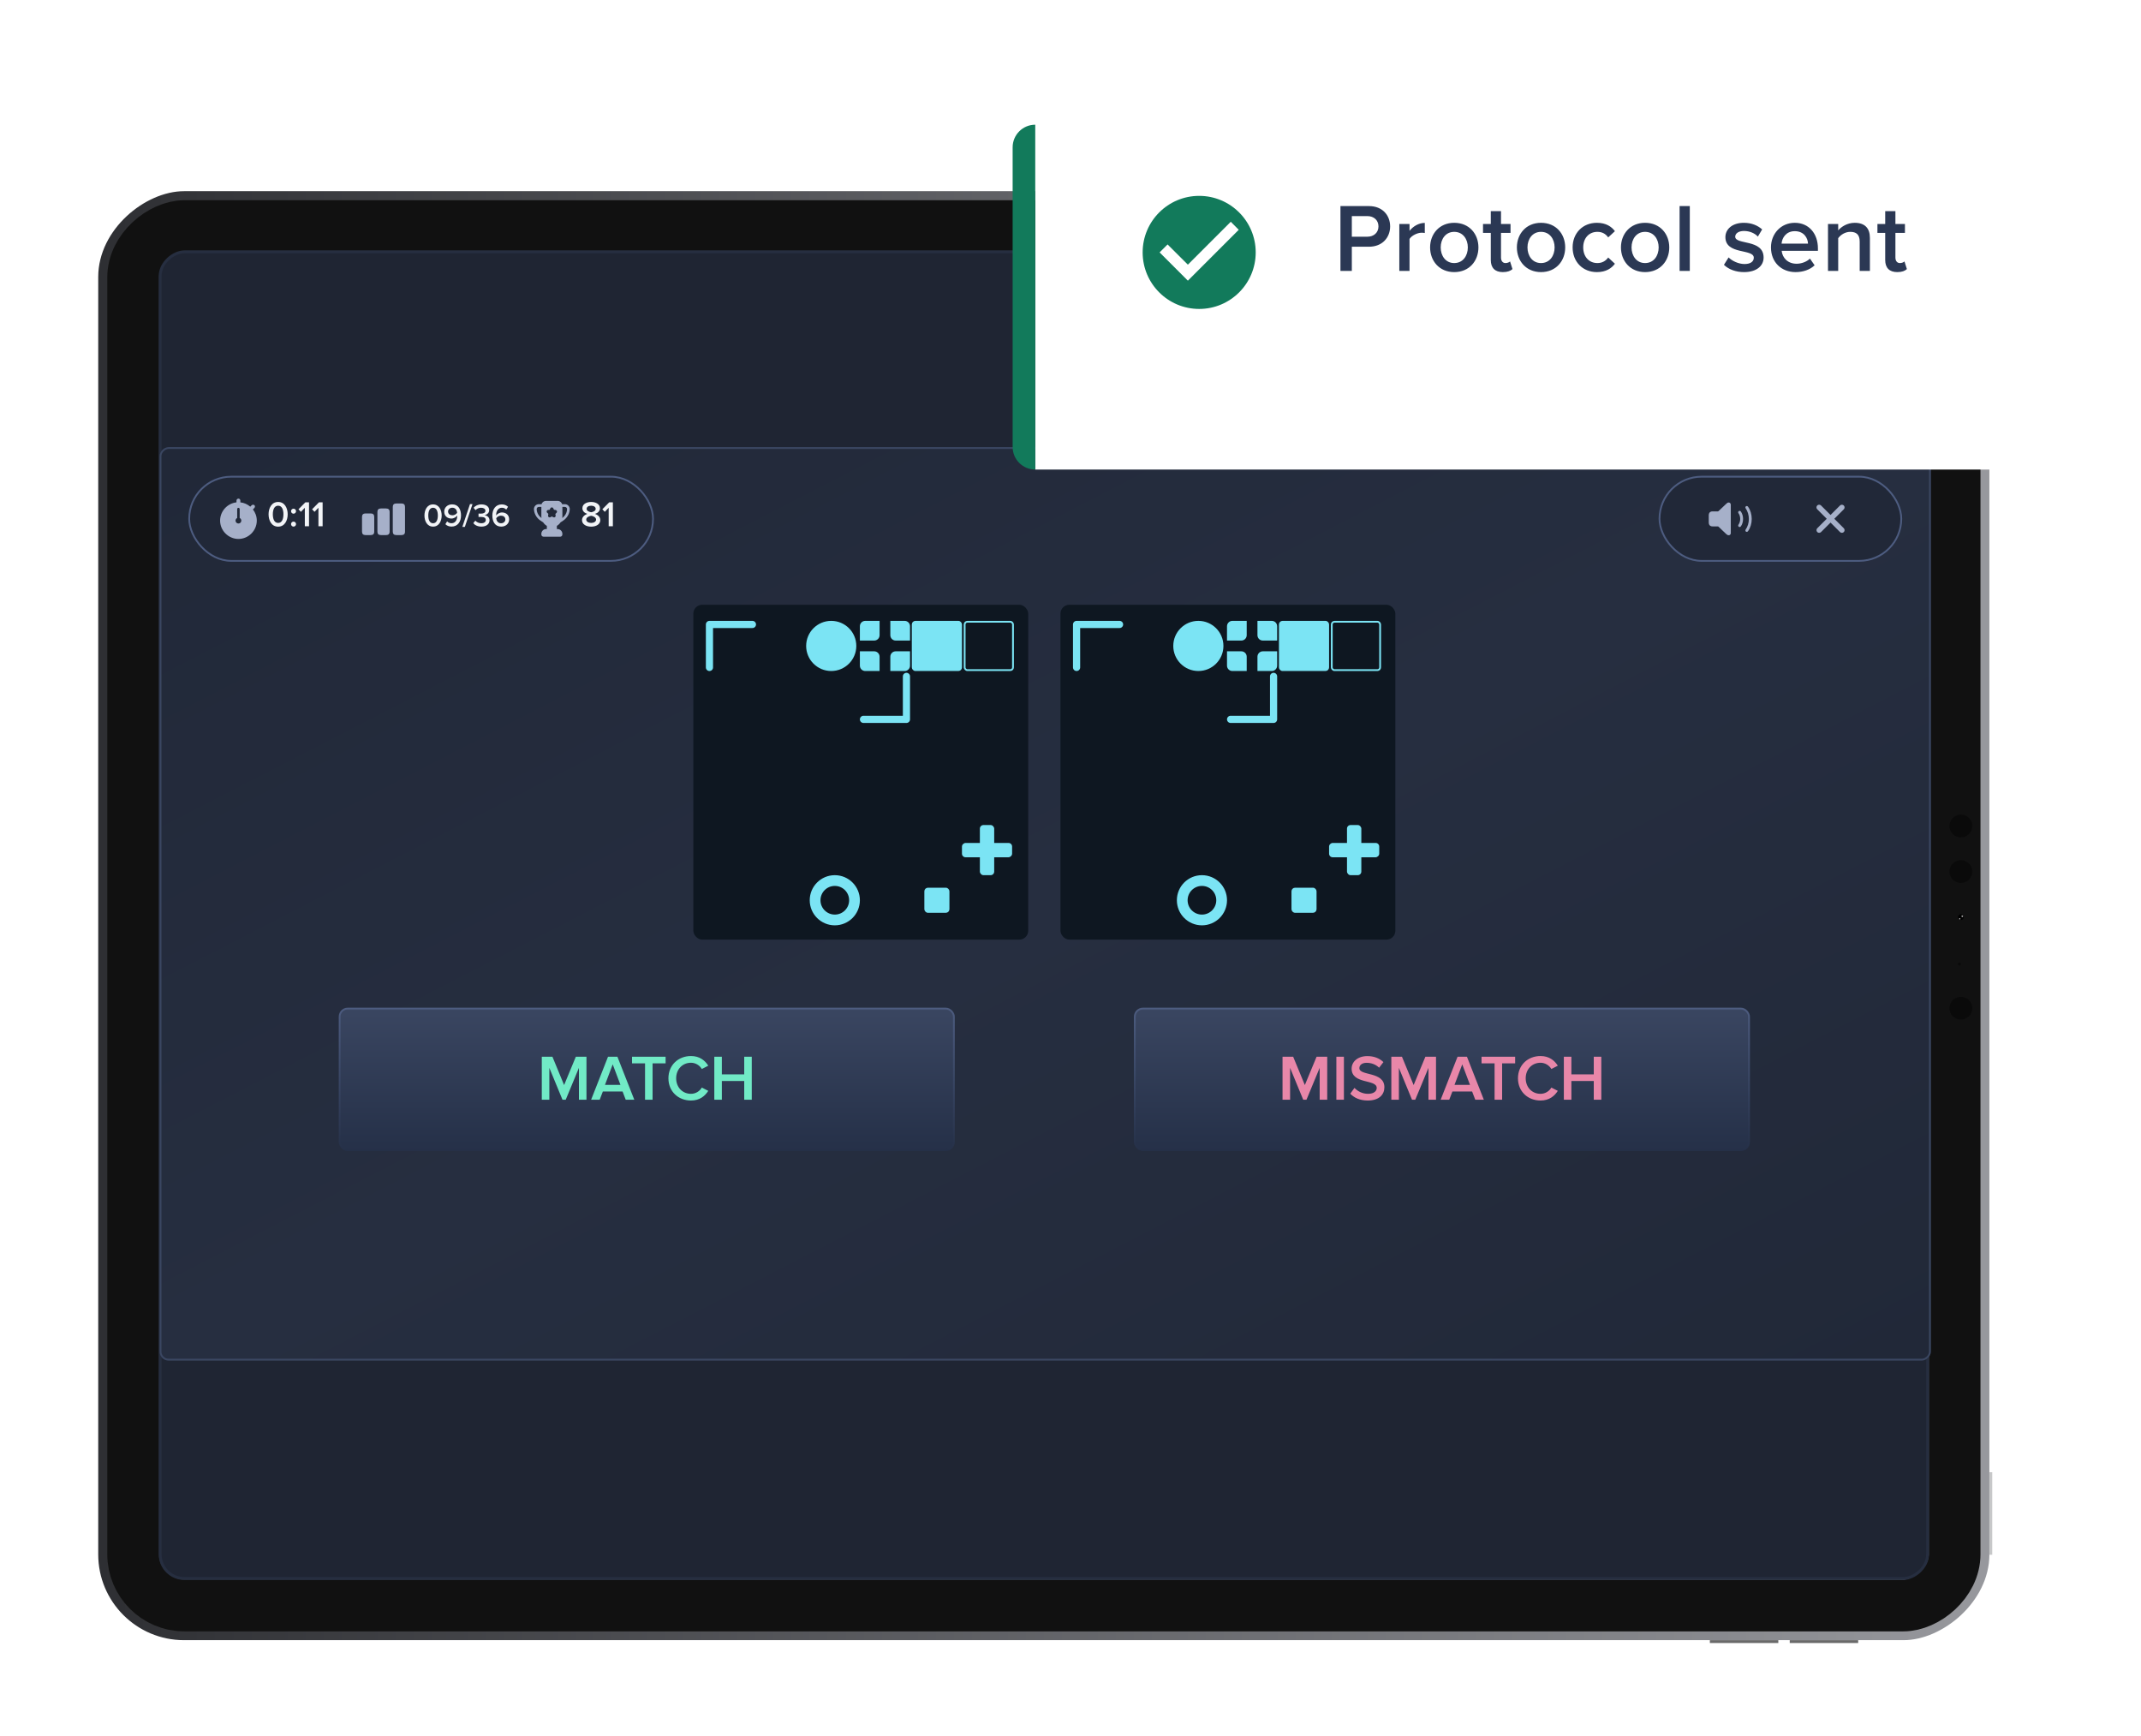
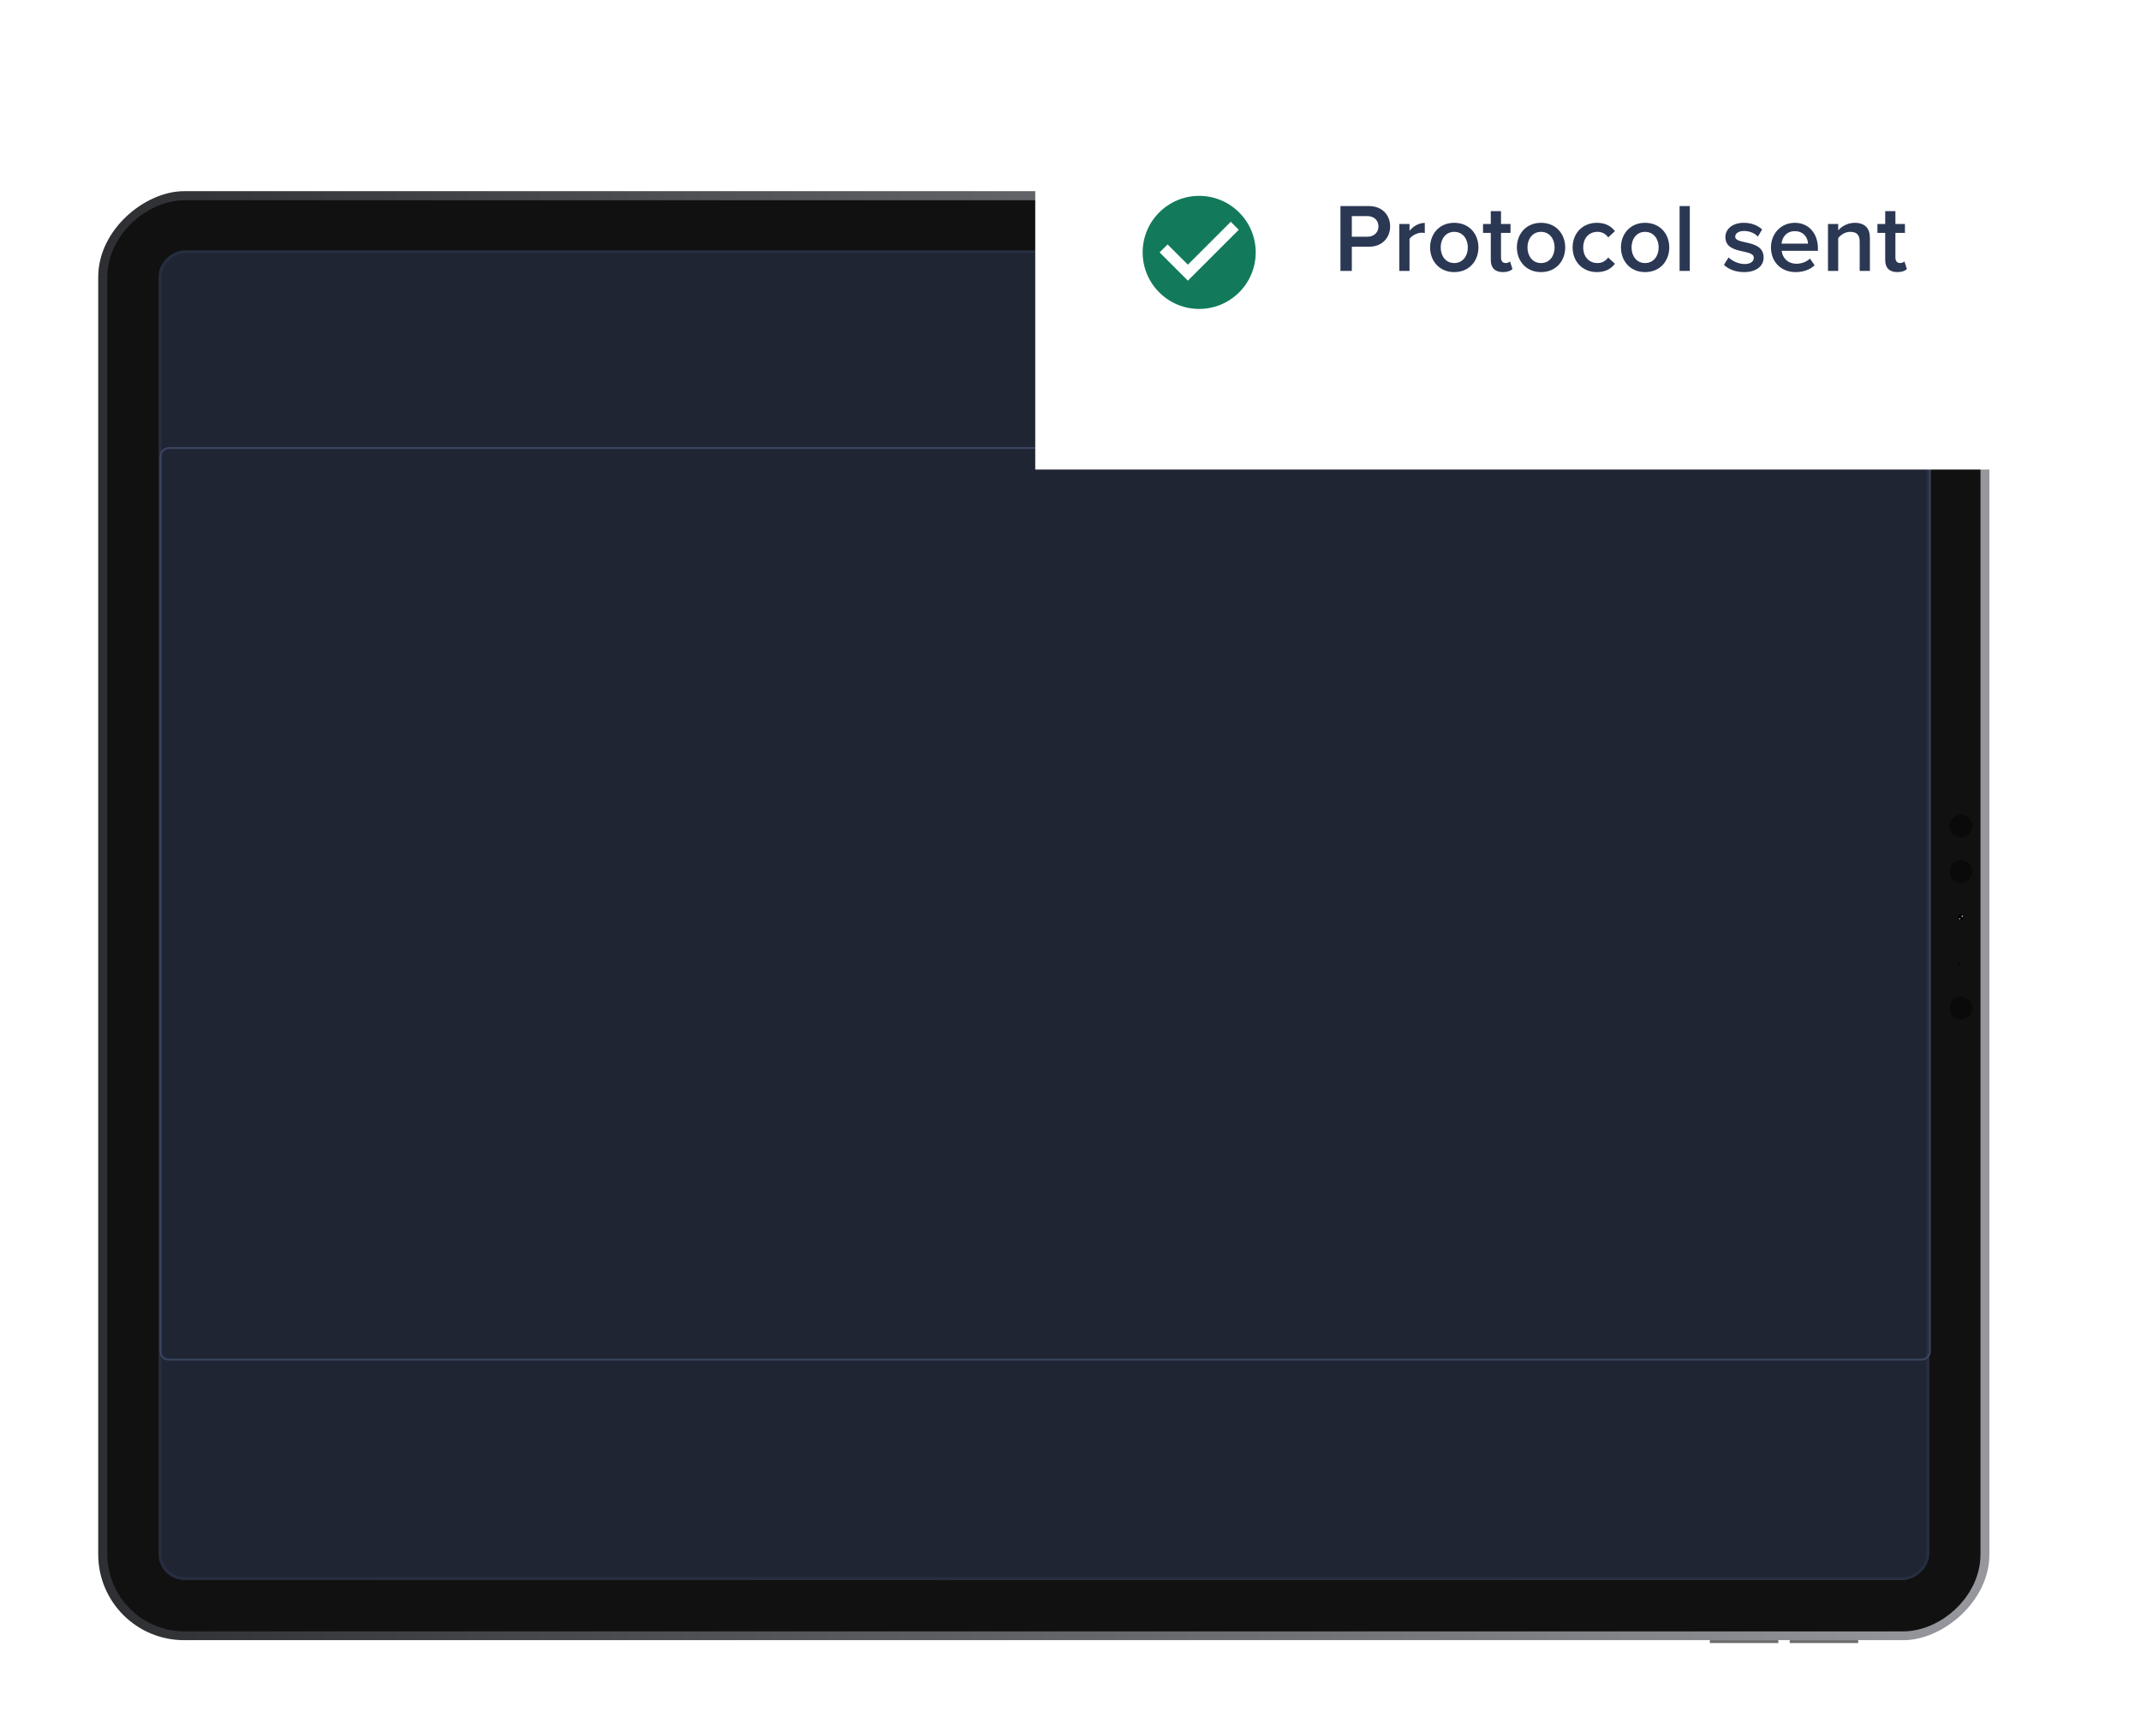
<svg xmlns="http://www.w3.org/2000/svg" width="222" height="180" viewBox="0 0 222 180" fill="none">
  <g clip-path="url(#clip0_464_62)">
    <rect x="205.835" y="20.267" width="149.349" height="195.206" rx="8.45" transform="rotate(90 205.835 20.267)" fill="url(#paint0_linear_464_62)" stroke="url(#paint1_linear_464_62)" stroke-width="0.889" />
    <rect x="202.675" y="23.442" width="143.027" height="188.871" rx="5.324" transform="rotate(90 202.675 23.442)" stroke="#111111" stroke-width="5.362" />
    <rect x="199.874" y="26.109" width="137.56" height="183.269" rx="2.52" transform="rotate(90 199.874 26.109)" fill="#1F2533" stroke="#262E40" stroke-width="0.296" />
    <g filter="url(#filter0_iiii_464_62)">
-       <rect x="206.576" y="152.647" width="8.56" height="0.296" transform="rotate(90 206.576 152.647)" fill="#C7C8C9" />
-     </g>
+       </g>
    <g filter="url(#filter1_iiii_464_62)">
      <rect x="192.675" y="170.356" width="7.098" height="0.295" transform="rotate(-180 192.675 170.356)" fill="#696969" />
    </g>
    <g filter="url(#filter2_iiii_464_62)">
      <rect x="184.393" y="170.356" width="7.098" height="0.295" transform="rotate(-180 184.393 170.356)" fill="#696969" />
    </g>
    <g filter="url(#filter3_ii_464_62)">
      <ellipse cx="203.323" cy="95.09" rx="0.295" ry="0.296" transform="rotate(90 203.323 95.09)" fill="black" />
    </g>
    <g filter="url(#filter4_f_464_62)">
      <ellipse cx="203.471" cy="95.001" rx="0.089" ry="0.089" transform="rotate(90 203.471 95.001)" fill="white" fill-opacity="0.66" />
    </g>
    <g filter="url(#filter5_f_464_62)">
      <ellipse cx="203.204" cy="95.267" rx="0.059" ry="0.059" transform="rotate(90 203.204 95.267)" fill="white" />
    </g>
    <ellipse cx="203.322" cy="90.367" rx="1.181" ry="1.183" transform="rotate(90 203.322 90.367)" fill="#0A0A0A" />
    <ellipse cx="203.323" cy="85.644" rx="1.181" ry="1.183" transform="rotate(90 203.323 85.644)" fill="#0A0A0A" />
    <ellipse cx="203.322" cy="104.535" rx="1.181" ry="1.183" transform="rotate(90 203.322 104.535)" fill="#0A0A0A" />
    <ellipse cx="203.174" cy="99.96" rx="0.148" ry="0.148" transform="rotate(90 203.174 99.96)" fill="#0A0A0A" />
    <g clip-path="url(#clip1_464_62)">
      <rect x="16.554" y="141.066" width="94.704" height="183.652" rx="0.928" transform="rotate(-90 16.554 141.066)" fill="url(#paint2_linear_464_62)" />
      <rect x="19.618" y="49.426" width="48.095" height="8.728" rx="4.364" fill="#212838" stroke="#4D5C80" stroke-width="0.186" />
      <path d="M28.84 54.606C28.145 54.606 27.848 53.949 27.848 53.325C27.848 52.701 28.145 52.047 28.84 52.047C29.534 52.047 29.831 52.701 29.831 53.325C29.831 53.949 29.534 54.606 28.84 54.606ZM28.84 54.22C29.244 54.22 29.389 53.797 29.389 53.325C29.389 52.853 29.244 52.434 28.84 52.434C28.435 52.434 28.29 52.853 28.29 53.325C28.29 53.797 28.435 54.22 28.84 54.22ZM30.437 53.262C30.296 53.262 30.177 53.143 30.177 53.002C30.177 52.861 30.296 52.742 30.437 52.742C30.579 52.742 30.697 52.861 30.697 53.002C30.697 53.143 30.579 53.262 30.437 53.262ZM30.437 54.602C30.296 54.602 30.177 54.483 30.177 54.342C30.177 54.201 30.296 54.082 30.437 54.082C30.579 54.082 30.697 54.201 30.697 54.342C30.697 54.483 30.579 54.602 30.437 54.602ZM32.042 54.562H31.608V52.649L31.203 53.069L30.95 52.805L31.663 52.084H32.042V54.562ZM33.453 54.562H33.019V52.649L32.614 53.069L32.361 52.805L33.074 52.084H33.453V54.562Z" fill="#F2F4F7" />
      <g clip-path="url(#clip2_464_62)">
        <path d="M24.725 55.881C25.764 55.881 26.627 55.019 26.627 53.978C26.627 53.544 26.476 53.141 26.224 52.818L26.37 52.671C26.413 52.628 26.437 52.57 26.437 52.52C26.437 52.415 26.353 52.331 26.245 52.331C26.181 52.331 26.137 52.35 26.092 52.393L25.95 52.533C25.665 52.29 25.31 52.128 24.922 52.087V51.904C24.922 51.792 24.833 51.699 24.723 51.699C24.613 51.699 24.521 51.792 24.521 51.904V52.087C23.574 52.189 22.822 53.006 22.822 53.978C22.822 55.019 23.684 55.881 24.725 55.881ZM24.724 54.28C24.685 54.281 24.646 54.273 24.609 54.258C24.573 54.243 24.539 54.221 24.511 54.193C24.483 54.165 24.461 54.132 24.445 54.096C24.43 54.059 24.422 54.02 24.422 53.98C24.422 53.863 24.491 53.762 24.594 53.708V52.783C24.594 52.766 24.597 52.749 24.603 52.733C24.61 52.717 24.619 52.703 24.631 52.691C24.643 52.679 24.657 52.669 24.673 52.663C24.689 52.657 24.706 52.654 24.723 52.654C24.796 52.654 24.853 52.71 24.853 52.783V53.71C24.904 53.734 24.947 53.773 24.977 53.82C25.007 53.868 25.023 53.924 25.023 53.98C25.023 54.02 25.016 54.059 25.001 54.095C24.986 54.131 24.964 54.164 24.936 54.192C24.909 54.22 24.875 54.242 24.839 54.258C24.803 54.273 24.764 54.28 24.724 54.28Z" fill="#A6B0C9" />
      </g>
      <path d="M61.299 54.606C60.791 54.606 60.349 54.372 60.349 53.926C60.349 53.611 60.605 53.384 60.906 53.284C60.627 53.195 60.389 53.013 60.389 52.697C60.389 52.24 60.857 52.047 61.299 52.047C61.734 52.047 62.209 52.24 62.209 52.697C62.209 53.013 61.968 53.195 61.689 53.284C61.99 53.384 62.246 53.611 62.246 53.926C62.246 54.368 61.804 54.606 61.299 54.606ZM61.299 53.113C61.452 53.087 61.767 52.998 61.767 52.764C61.767 52.556 61.563 52.434 61.299 52.434C61.028 52.434 60.828 52.556 60.828 52.764C60.828 52.998 61.147 53.087 61.299 53.113ZM61.299 54.22C61.574 54.22 61.808 54.086 61.808 53.871C61.808 53.614 61.452 53.499 61.299 53.481C61.143 53.499 60.787 53.614 60.787 53.871C60.787 54.086 61.017 54.22 61.299 54.22ZM63.549 54.562H63.114V52.649L62.71 53.069L62.457 52.805L63.17 52.084H63.549V54.562Z" fill="#F2F4F7" />
      <g clip-path="url(#clip3_464_62)">
        <path d="M58.908 52.406C58.861 52.362 58.805 52.328 58.744 52.306C58.684 52.284 58.619 52.275 58.555 52.278H58.29C58.262 52.195 58.213 52.12 58.147 52.062C58.099 52.018 58.043 51.984 57.981 51.962C57.92 51.941 57.855 51.931 57.79 51.934H56.66C56.593 51.93 56.526 51.939 56.462 51.961C56.399 51.983 56.34 52.017 56.29 52.062C56.225 52.12 56.178 52.195 56.151 52.278H55.89C55.825 52.274 55.759 52.283 55.698 52.306C55.636 52.328 55.579 52.362 55.531 52.406C55.481 52.451 55.441 52.506 55.412 52.567C55.383 52.628 55.367 52.694 55.364 52.761C55.367 53.001 55.431 53.236 55.55 53.445C55.669 53.658 55.837 53.84 56.04 53.977L56.198 54.082L56.316 54.155C56.414 54.307 56.547 54.435 56.703 54.526V54.853H56.631C56.498 54.853 56.371 54.906 56.277 55C56.184 55.095 56.131 55.222 56.131 55.355V55.416C56.131 55.447 56.137 55.477 56.148 55.505C56.16 55.533 56.176 55.559 56.198 55.58C56.241 55.623 56.3 55.647 56.361 55.647H58.082C58.128 55.647 58.173 55.634 58.211 55.609C58.248 55.583 58.278 55.547 58.295 55.505C58.306 55.477 58.312 55.447 58.312 55.416V55.355C58.312 55.222 58.259 55.094 58.166 55.001C58.119 54.954 58.064 54.917 58.004 54.892C57.943 54.867 57.878 54.854 57.812 54.853H57.74V54.525C57.897 54.433 58.03 54.306 58.129 54.153L58.251 54.079L58.401 53.977C58.604 53.839 58.773 53.657 58.893 53.443C59.013 53.232 59.076 52.994 59.078 52.752C59.069 52.619 59.008 52.495 58.908 52.406ZM55.792 53.311C55.7 53.146 55.651 52.961 55.65 52.772C55.652 52.727 55.669 52.684 55.696 52.648C55.723 52.613 55.76 52.586 55.803 52.571C55.831 52.562 55.861 52.558 55.89 52.56H56.133V53.552C56.134 53.605 56.139 53.658 56.146 53.71C56.001 53.604 55.88 53.468 55.792 53.311ZM57.753 53.084C57.747 53.115 57.731 53.144 57.708 53.166L57.586 53.285L57.616 53.456C57.62 53.486 57.617 53.517 57.606 53.545C57.594 53.574 57.575 53.599 57.551 53.617C57.525 53.635 57.495 53.645 57.464 53.647H57.453C57.426 53.647 57.399 53.64 57.375 53.627L57.223 53.547L57.07 53.627C57.043 53.642 57.012 53.649 56.981 53.645C56.95 53.644 56.92 53.633 56.895 53.615C56.87 53.597 56.851 53.572 56.84 53.543C56.829 53.514 56.825 53.483 56.831 53.452L56.859 53.281L56.736 53.162C56.714 53.141 56.698 53.113 56.692 53.083C56.682 53.052 56.682 53.02 56.692 52.989C56.7 52.961 56.718 52.935 56.742 52.917C56.765 52.896 56.794 52.883 56.825 52.878L56.992 52.854L57.071 52.696C57.084 52.669 57.105 52.646 57.131 52.631C57.157 52.615 57.187 52.606 57.218 52.606C57.249 52.606 57.279 52.615 57.305 52.631C57.332 52.646 57.353 52.669 57.366 52.698L57.444 52.854L57.616 52.878C57.646 52.883 57.674 52.897 57.697 52.917C57.72 52.937 57.737 52.962 57.747 52.991C57.759 53.02 57.761 53.051 57.753 53.081V53.084ZM58.654 53.311C58.565 53.467 58.445 53.603 58.301 53.711C58.308 53.657 58.312 53.603 58.314 53.549V52.56H58.562C58.591 52.558 58.621 52.562 58.648 52.572C58.676 52.582 58.702 52.598 58.723 52.618C58.765 52.655 58.792 52.707 58.797 52.763C58.796 52.955 58.747 53.143 58.654 53.311Z" fill="#A6B0C9" />
      </g>
      <path d="M44.904 54.602C44.279 54.602 44.012 54.01 44.012 53.448C44.012 52.887 44.279 52.299 44.904 52.299C45.529 52.299 45.797 52.887 45.797 53.448C45.797 54.01 45.529 54.602 44.904 54.602ZM44.904 54.254C45.268 54.254 45.399 53.873 45.399 53.448C45.399 53.024 45.268 52.646 44.904 52.646C44.54 52.646 44.409 53.024 44.409 53.448C44.409 53.873 44.54 54.254 44.904 54.254ZM46.82 54.598C46.546 54.598 46.332 54.501 46.182 54.351L46.362 54.057C46.479 54.177 46.609 54.251 46.82 54.251C47.224 54.251 47.408 53.883 47.408 53.519C47.408 53.495 47.408 53.475 47.408 53.452C47.305 53.602 47.071 53.766 46.81 53.766C46.409 53.766 46.061 53.519 46.061 53.044C46.061 52.633 46.386 52.295 46.883 52.295C47.539 52.295 47.803 52.827 47.803 53.448C47.803 54.09 47.465 54.598 46.82 54.598ZM46.914 53.428C47.104 53.428 47.291 53.328 47.402 53.168C47.382 52.927 47.248 52.643 46.904 52.643C46.613 52.643 46.459 52.853 46.459 53.031C46.459 53.305 46.673 53.428 46.914 53.428ZM48.202 54.628H47.942L48.734 52.265H48.995L48.202 54.628ZM49.919 54.602C49.521 54.602 49.227 54.441 49.076 54.241L49.287 53.983C49.431 54.15 49.668 54.254 49.905 54.254C50.199 54.254 50.37 54.12 50.37 53.913C50.37 53.692 50.193 53.599 49.875 53.599C49.782 53.599 49.651 53.599 49.618 53.602V53.251C49.658 53.255 49.788 53.255 49.875 53.255C50.136 53.255 50.333 53.164 50.333 52.96C50.333 52.753 50.133 52.646 49.882 52.646C49.654 52.646 49.467 52.733 49.307 52.894L49.106 52.65C49.277 52.449 49.548 52.299 49.919 52.299C50.4 52.299 50.724 52.526 50.724 52.9C50.724 53.198 50.47 53.372 50.239 53.412C50.457 53.432 50.758 53.609 50.758 53.953C50.758 54.331 50.433 54.602 49.919 54.602ZM51.972 54.602C51.316 54.602 51.052 54.07 51.052 53.452C51.052 52.807 51.39 52.299 52.035 52.299C52.313 52.299 52.526 52.399 52.677 52.546L52.493 52.843C52.376 52.72 52.249 52.646 52.035 52.646C51.664 52.646 51.447 52.99 51.447 53.382C51.447 53.405 51.447 53.425 51.45 53.445C51.55 53.295 51.784 53.134 52.048 53.134C52.45 53.134 52.794 53.378 52.794 53.853C52.794 54.267 52.47 54.602 51.972 54.602ZM51.952 54.254C52.246 54.254 52.4 54.047 52.4 53.866C52.4 53.592 52.185 53.468 51.941 53.468C51.751 53.468 51.567 53.572 51.453 53.733C51.477 53.973 51.607 54.254 51.952 54.254Z" fill="#F2F4F7" />
      <g clip-path="url(#clip4_464_62)">
-         <path d="M41.097 55.481H41.626C41.87 55.481 41.995 55.364 41.995 55.132V52.553C41.995 52.321 41.87 52.202 41.626 52.202H41.097C40.854 52.202 40.728 52.321 40.728 52.553V55.132C40.728 55.364 40.854 55.481 41.097 55.481ZM39.501 55.481H40.029C40.274 55.481 40.4 55.364 40.4 55.132V53.071C40.4 52.839 40.274 52.72 40.029 52.72H39.501C39.258 52.72 39.134 52.839 39.134 53.071V55.132C39.134 55.364 39.258 55.481 39.501 55.481ZM37.907 55.481H38.435C38.68 55.481 38.804 55.364 38.804 55.132V53.587C38.804 53.355 38.68 53.236 38.435 53.236H37.907C37.664 53.236 37.538 53.355 37.538 53.587V55.132C37.538 55.364 37.664 55.481 37.907 55.481Z" fill="#A6B0C9" />
-       </g>
+         </g>
      <g filter="url(#filter6_d_464_62)">
        <rect x="35.217" y="104.02" width="63.693" height="14.67" rx="0.836" fill="url(#paint3_linear_464_62)" stroke="url(#paint4_linear_464_62)" stroke-width="0.186" />
        <path d="M60.811 113.471H60.029V110.162L58.659 113.471H58.325L56.961 110.162V113.471H56.179V109.012H57.282L58.492 111.947L59.708 109.012H60.811V113.471ZM65.771 113.471H64.882L64.555 112.615H62.509L62.181 113.471H61.292L63.044 109.012H64.02L65.771 113.471ZM64.334 111.927L63.532 109.801L62.73 111.927H64.334ZM67.666 113.471H66.884V109.7H65.534V109.012H69.016V109.7H67.666V113.471ZM71.649 113.551C70.332 113.551 69.309 112.615 69.309 111.245C69.309 109.874 70.332 108.938 71.649 108.938C72.551 108.938 73.106 109.406 73.44 109.941L72.772 110.282C72.558 109.914 72.13 109.634 71.649 109.634C70.766 109.634 70.111 110.309 70.111 111.245C70.111 112.181 70.766 112.856 71.649 112.856C72.13 112.856 72.558 112.582 72.772 112.207L73.44 112.548C73.099 113.083 72.551 113.551 71.649 113.551ZM77.95 113.471H77.168V111.525H74.849V113.471H74.066V109.012H74.849V110.837H77.168V109.012H77.95V113.471Z" fill="#71EAC6" />
      </g>
      <g filter="url(#filter7_d_464_62)">
        <rect x="117.665" y="104.02" width="63.693" height="14.67" rx="0.836" fill="url(#paint5_linear_464_62)" stroke="url(#paint6_linear_464_62)" stroke-width="0.186" />
        <path d="M137.619 113.471H136.837V110.162L135.467 113.471H135.132L133.769 110.162V113.471H132.986V109.012H134.089L135.299 111.947L136.516 109.012H137.619V113.471ZM139.35 113.471H138.568V109.012H139.35V113.471ZM141.822 113.551C141 113.551 140.405 113.264 140.011 112.842L140.445 112.241C140.753 112.568 141.234 112.856 141.856 112.856C142.498 112.856 142.752 112.542 142.752 112.247C142.752 111.312 140.151 111.893 140.151 110.249C140.151 109.513 140.8 108.945 141.776 108.945C142.471 108.945 143.032 109.166 143.447 109.567L142.999 110.148C142.651 109.801 142.177 109.64 141.709 109.64C141.247 109.64 140.953 109.861 140.953 110.195C140.953 111.024 143.547 110.509 143.547 112.174C143.547 112.916 143.026 113.551 141.822 113.551ZM148.9 113.471H148.118V110.162L146.748 113.471H146.413L145.05 110.162V113.471H144.267V109.012H145.37L146.58 111.947L147.797 109.012H148.9V113.471ZM153.86 113.471H152.971L152.643 112.615H150.598L150.27 113.471H149.381L151.133 109.012H152.109L153.86 113.471ZM152.423 111.927L151.621 109.801L150.818 111.927H152.423ZM155.755 113.471H154.973V109.7H153.622V109.012H157.105V109.7H155.755V113.471ZM159.737 113.551C158.421 113.551 157.398 112.615 157.398 111.245C157.398 109.874 158.421 108.938 159.737 108.938C160.64 108.938 161.195 109.406 161.529 109.941L160.861 110.282C160.647 109.914 160.219 109.634 159.737 109.634C158.855 109.634 158.2 110.309 158.2 111.245C158.2 112.181 158.855 112.856 159.737 112.856C160.219 112.856 160.647 112.582 160.861 112.207L161.529 112.548C161.188 113.083 160.64 113.551 159.737 113.551ZM166.039 113.471H165.257V111.525H162.937V113.471H162.155V109.012H162.937V110.837H165.257V109.012H166.039V113.471Z" fill="#E887A9" />
      </g>
      <rect x="172.074" y="49.426" width="25.069" height="8.728" rx="4.364" fill="#212838" stroke="#4D5C80" stroke-width="0.186" />
      <g clip-path="url(#clip5_464_62)">
-         <path d="M179.249 55.497C179.375 55.497 179.466 55.404 179.466 55.281V52.328C179.466 52.205 179.375 52.101 179.246 52.101C179.155 52.101 179.094 52.142 178.996 52.234L178.18 53.006C178.166 53.017 178.149 53.023 178.132 53.023H177.582C177.321 53.023 177.18 53.165 177.18 53.443V54.161C177.18 54.438 177.321 54.581 177.582 54.581H178.132C178.15 54.581 178.167 54.587 178.18 54.598L178.996 55.377C179.085 55.46 179.159 55.497 179.249 55.497ZM181.039 55.12C181.111 55.167 181.2 55.149 181.252 55.075C181.496 54.734 181.637 54.281 181.637 53.807C181.637 53.332 181.498 52.878 181.252 52.538C181.198 52.465 181.111 52.447 181.039 52.495C180.969 52.543 180.958 52.634 181.013 52.713C181.215 53.01 181.339 53.398 181.339 53.807C181.339 54.216 181.219 54.609 181.011 54.901C180.96 54.981 180.969 55.071 181.039 55.12ZM180.301 54.62C180.364 54.664 180.454 54.649 180.508 54.577C180.652 54.383 180.739 54.098 180.739 53.807C180.739 53.517 180.65 53.233 180.508 53.035C180.454 52.963 180.365 52.949 180.301 52.993C180.219 53.047 180.21 53.141 180.269 53.222C180.376 53.367 180.441 53.587 180.441 53.807C180.441 54.028 180.373 54.248 180.267 54.394C180.212 54.474 180.221 54.564 180.301 54.62" fill="#A6B0C9" />
+         <path d="M179.249 55.497C179.375 55.497 179.466 55.404 179.466 55.281V52.328C179.466 52.205 179.375 52.101 179.246 52.101C179.155 52.101 179.094 52.142 178.996 52.234L178.18 53.006C178.166 53.017 178.149 53.023 178.132 53.023H177.582C177.321 53.023 177.18 53.165 177.18 53.443V54.161C177.18 54.438 177.321 54.581 177.582 54.581H178.132L178.996 55.377C179.085 55.46 179.159 55.497 179.249 55.497ZM181.039 55.12C181.111 55.167 181.2 55.149 181.252 55.075C181.496 54.734 181.637 54.281 181.637 53.807C181.637 53.332 181.498 52.878 181.252 52.538C181.198 52.465 181.111 52.447 181.039 52.495C180.969 52.543 180.958 52.634 181.013 52.713C181.215 53.01 181.339 53.398 181.339 53.807C181.339 54.216 181.219 54.609 181.011 54.901C180.96 54.981 180.969 55.071 181.039 55.12ZM180.301 54.62C180.364 54.664 180.454 54.649 180.508 54.577C180.652 54.383 180.739 54.098 180.739 53.807C180.739 53.517 180.65 53.233 180.508 53.035C180.454 52.963 180.365 52.949 180.301 52.993C180.219 53.047 180.21 53.141 180.269 53.222C180.376 53.367 180.441 53.587 180.441 53.807C180.441 54.028 180.373 54.248 180.267 54.394C180.212 54.474 180.221 54.564 180.301 54.62" fill="#A6B0C9" />
      </g>
      <path d="M188.429 52.411C188.481 52.359 188.552 52.33 188.626 52.33C188.7 52.33 188.77 52.359 188.823 52.411L189.808 53.396L190.792 52.411C190.845 52.36 190.915 52.332 190.988 52.333C191.061 52.334 191.131 52.363 191.183 52.414C191.235 52.466 191.264 52.536 191.264 52.609C191.265 52.682 191.237 52.752 191.186 52.805L190.201 53.79L191.186 54.775C191.237 54.827 191.265 54.898 191.264 54.971C191.264 55.044 191.235 55.114 191.183 55.165C191.131 55.217 191.061 55.246 190.988 55.247C190.915 55.248 190.845 55.219 190.792 55.169L189.808 54.184L188.823 55.169C188.77 55.219 188.7 55.248 188.627 55.247C188.554 55.246 188.484 55.217 188.432 55.165C188.38 55.114 188.351 55.044 188.351 54.971C188.35 54.898 188.378 54.827 188.429 54.775L189.414 53.79L188.429 52.805C188.377 52.753 188.347 52.682 188.347 52.608C188.347 52.534 188.377 52.463 188.429 52.411Z" fill="#A6B0C9" />
      <rect x="71.891" y="62.703" width="34.725" height="34.725" rx="0.928" fill="#0E1721" />
      <rect x="100.024" y="64.467" width="5.014" height="5.014" rx="0.279" stroke="#7BE4F4" stroke-width="0.186" />
      <rect x="94.639" y="64.467" width="5.014" height="5.014" rx="0.279" fill="#7BE4F4" stroke="#7BE4F4" stroke-width="0.186" />
      <rect x="95.939" y="92.136" width="2.414" height="2.414" rx="0.279" fill="#7BE4F4" stroke="#7BE4F4" stroke-width="0.186" />
      <rect x="101.603" y="85.544" width="1.486" height="5.199" rx="0.371" fill="#7BE4F4" />
      <rect x="104.945" y="87.401" width="1.486" height="5.199" rx="0.371" transform="rotate(90 104.945 87.401)" fill="#7BE4F4" />
      <path d="M89.161 64.932C89.161 64.624 89.41 64.374 89.718 64.374H91.204V65.86C91.204 66.168 90.954 66.417 90.647 66.417H89.161V64.932Z" fill="#7BE4F4" />
      <path d="M90.647 67.531C90.954 67.531 91.204 67.781 91.204 68.088L91.204 69.574L89.718 69.574C89.41 69.574 89.161 69.325 89.161 69.017L89.161 67.531L90.647 67.531Z" fill="#7BE4F4" />
      <path d="M93.803 64.374C94.111 64.374 94.361 64.624 94.361 64.931L94.361 66.417L92.875 66.417C92.567 66.417 92.318 66.168 92.318 65.86L92.318 64.374L93.803 64.374Z" fill="#7BE4F4" />
      <path d="M92.318 68.088C92.318 67.781 92.567 67.531 92.875 67.531L94.361 67.531L94.361 69.017C94.361 69.325 94.111 69.574 93.803 69.574L92.318 69.574L92.318 68.088Z" fill="#7BE4F4" />
      <path d="M93.989 70.131V74.588H89.532" stroke="#7BE4F4" stroke-width="0.743" stroke-linecap="round" stroke-linejoin="round" />
      <path d="M73.563 69.203L73.563 64.746L78.019 64.746" stroke="#7BE4F4" stroke-width="0.743" stroke-linecap="round" stroke-linejoin="round" />
      <circle cx="86.19" cy="66.974" r="2.6" fill="#7BE4F4" />
      <circle cx="86.561" cy="93.343" r="2.043" stroke="#7BE4F4" stroke-width="1.114" />
      <rect x="109.959" y="62.703" width="34.725" height="34.725" rx="0.928" fill="#0E1721" />
      <rect x="138.091" y="64.467" width="5.014" height="5.014" rx="0.279" stroke="#7BE4F4" stroke-width="0.186" />
      <rect x="132.706" y="64.467" width="5.014" height="5.014" rx="0.279" fill="#7BE4F4" stroke="#7BE4F4" stroke-width="0.186" />
      <rect x="134.006" y="92.136" width="2.414" height="2.414" rx="0.279" fill="#7BE4F4" stroke="#7BE4F4" stroke-width="0.186" />
      <rect x="139.67" y="85.544" width="1.486" height="5.199" rx="0.371" fill="#7BE4F4" />
      <rect x="143.012" y="87.401" width="1.486" height="5.199" rx="0.371" transform="rotate(90 143.012 87.401)" fill="#7BE4F4" />
      <path d="M127.228 64.932C127.228 64.624 127.478 64.374 127.785 64.374H129.271V65.86C129.271 66.168 129.022 66.417 128.714 66.417H127.228V64.932Z" fill="#7BE4F4" />
      <path d="M128.714 67.531C129.022 67.531 129.271 67.781 129.271 68.088L129.271 69.574L127.785 69.574C127.478 69.574 127.228 69.325 127.228 69.017L127.228 67.531L128.714 67.531Z" fill="#7BE4F4" />
      <path d="M131.871 64.374C132.178 64.374 132.428 64.624 132.428 64.931L132.428 66.417L130.942 66.417C130.635 66.417 130.385 66.168 130.385 65.86L130.385 64.374L131.871 64.374Z" fill="#7BE4F4" />
      <path d="M130.385 68.088C130.385 67.781 130.635 67.531 130.942 67.531L132.428 67.531L132.428 69.017C132.428 69.325 132.178 69.574 131.871 69.574L130.385 69.574L130.385 68.088Z" fill="#7BE4F4" />
      <path d="M132.056 70.131V74.588H127.6" stroke="#7BE4F4" stroke-width="0.743" stroke-linecap="round" stroke-linejoin="round" />
      <path d="M111.63 69.203L111.63 64.746L116.087 64.746" stroke="#7BE4F4" stroke-width="0.743" stroke-linecap="round" stroke-linejoin="round" />
      <circle cx="124.257" cy="66.974" r="2.6" fill="#7BE4F4" />
      <circle cx="124.629" cy="93.343" r="2.043" stroke="#7BE4F4" stroke-width="1.114" />
    </g>
    <rect x="16.647" y="140.974" width="94.519" height="183.467" rx="0.836" transform="rotate(-90 16.647 140.974)" stroke="#3A4661" stroke-width="0.186" />
    <g filter="url(#filter8_d_464_62)">
      <path d="M107.344 8H211.288C213.122 8 214.608 9.487 214.608 11.32V40.434C214.608 42.268 213.122 43.755 211.288 43.755H107.344V8Z" fill="white" />
-       <path d="M105 10.345C105 9.05 106.05 8 107.345 8V43.755C106.05 43.755 105 42.705 105 41.41V10.345Z" fill="#127A5B" />
    </g>
    <path d="M140.171 28.092H138.991V21.368H141.945C143.357 21.368 144.143 22.335 144.143 23.475C144.143 24.614 143.347 25.582 141.945 25.582H140.171V28.092ZM141.784 24.543C142.449 24.543 142.933 24.12 142.933 23.475C142.933 22.829 142.449 22.406 141.784 22.406H140.171V24.543H141.784ZM146.153 28.092H145.095V23.223H146.153V23.938C146.516 23.475 147.101 23.112 147.736 23.112V24.16C147.645 24.14 147.534 24.13 147.403 24.13C146.96 24.13 146.365 24.432 146.153 24.775V28.092ZM150.787 28.213C149.245 28.213 148.287 27.053 148.287 25.652C148.287 24.261 149.245 23.102 150.787 23.102C152.35 23.102 153.298 24.261 153.298 25.652C153.298 27.053 152.35 28.213 150.787 28.213ZM150.787 27.275C151.695 27.275 152.199 26.519 152.199 25.652C152.199 24.795 151.695 24.039 150.787 24.039C149.89 24.039 149.386 24.795 149.386 25.652C149.386 26.519 149.89 27.275 150.787 27.275ZM155.83 28.213C155.014 28.213 154.58 27.769 154.58 26.963V24.15H153.774V23.223H154.58V21.892H155.639V23.223H156.627V24.15H155.639V26.701C155.639 27.033 155.8 27.275 156.103 27.275C156.304 27.275 156.496 27.195 156.576 27.104L156.828 27.9C156.637 28.082 156.324 28.213 155.83 28.213ZM159.786 28.213C158.243 28.213 157.285 27.053 157.285 25.652C157.285 24.261 158.243 23.102 159.786 23.102C161.348 23.102 162.296 24.261 162.296 25.652C162.296 27.053 161.348 28.213 159.786 28.213ZM159.786 27.275C160.693 27.275 161.197 26.519 161.197 25.652C161.197 24.795 160.693 24.039 159.786 24.039C158.888 24.039 158.384 24.795 158.384 25.652C158.384 26.519 158.888 27.275 159.786 27.275ZM165.585 28.213C164.103 28.213 163.065 27.134 163.065 25.652C163.065 24.18 164.103 23.102 165.585 23.102C166.532 23.102 167.107 23.505 167.45 23.969L166.754 24.614C166.482 24.231 166.109 24.039 165.635 24.039C164.748 24.039 164.163 24.705 164.163 25.652C164.163 26.6 164.748 27.275 165.635 27.275C166.109 27.275 166.482 27.074 166.754 26.701L167.45 27.346C167.107 27.81 166.532 28.213 165.585 28.213ZM170.576 28.213C169.033 28.213 168.076 27.053 168.076 25.652C168.076 24.261 169.033 23.102 170.576 23.102C172.138 23.102 173.086 24.261 173.086 25.652C173.086 27.053 172.138 28.213 170.576 28.213ZM170.576 27.275C171.483 27.275 171.987 26.519 171.987 25.652C171.987 24.795 171.483 24.039 170.576 24.039C169.679 24.039 169.174 24.795 169.174 25.652C169.174 26.519 169.679 27.275 170.576 27.275ZM175.216 28.092H174.157V21.368H175.216V28.092ZM180.841 28.213C180.015 28.213 179.259 27.951 178.755 27.457L179.239 26.691C179.581 27.044 180.257 27.376 180.892 27.376C181.527 27.376 181.85 27.104 181.85 26.721C181.85 25.763 178.906 26.449 178.906 24.584C178.906 23.787 179.591 23.102 180.821 23.102C181.648 23.102 182.273 23.394 182.717 23.787L182.273 24.533C181.981 24.201 181.436 23.948 180.831 23.948C180.277 23.948 179.924 24.201 179.924 24.543C179.924 25.41 182.868 24.765 182.868 26.701C182.868 27.558 182.152 28.213 180.841 28.213ZM186.181 28.213C184.72 28.213 183.631 27.195 183.631 25.652C183.631 24.241 184.659 23.102 186.101 23.102C187.562 23.102 188.5 24.221 188.5 25.753V26.005H184.74C184.82 26.741 185.375 27.346 186.292 27.346C186.766 27.346 187.331 27.154 187.673 26.812L188.157 27.507C187.673 27.971 186.958 28.213 186.181 28.213ZM187.472 25.259C187.452 24.684 187.058 23.969 186.101 23.969C185.193 23.969 184.78 24.664 184.73 25.259H187.472ZM193.89 28.092H192.831V25.047C192.831 24.291 192.448 24.039 191.853 24.039C191.309 24.039 190.845 24.362 190.603 24.695V28.092H189.545V23.223H190.603V23.888C190.926 23.505 191.551 23.102 192.317 23.102C193.366 23.102 193.89 23.666 193.89 24.664V28.092ZM196.727 28.213C195.91 28.213 195.477 27.769 195.477 26.963V24.15H194.67V23.223H195.477V21.892H196.535V23.223H197.523V24.15H196.535V26.701C196.535 27.033 196.696 27.275 196.999 27.275C197.2 27.275 197.392 27.195 197.473 27.104L197.725 27.9C197.533 28.082 197.221 28.213 196.727 28.213Z" fill="#2B3854" />
    <g clip-path="url(#clip6_464_62)">
      <path d="M124.343 20.309C121.107 20.309 118.481 22.935 118.481 26.171C118.481 29.406 121.107 32.032 124.343 32.032C127.578 32.032 130.204 29.406 130.204 26.171C130.204 22.935 127.578 20.309 124.343 20.309ZM123.17 29.101L120.24 26.171L121.066 25.344L123.17 27.442L127.619 22.994L128.446 23.826L123.17 29.101Z" fill="#127A5B" />
    </g>
  </g>
  <defs>
    <filter id="filter0_iiii_464_62" x="206.28" y="152.647" width="0.296" height="8.56" filterUnits="userSpaceOnUse" color-interpolation-filters="sRGB">
      <feFlood flood-opacity="0" result="BackgroundImageFix" />
      <feBlend mode="normal" in="SourceGraphic" in2="BackgroundImageFix" result="shape" />
      <feColorMatrix in="SourceAlpha" type="matrix" values="0 0 0 0 0 0 0 0 0 0 0 0 0 0 0 0 0 0 127 0" result="hardAlpha" />
      <feOffset dx="2.075" />
      <feGaussianBlur stdDeviation="0.148" />
      <feComposite in2="hardAlpha" operator="arithmetic" k2="-1" k3="1" />
      <feColorMatrix type="matrix" values="0 0 0 0 0 0 0 0 0 0 0 0 0 0 0 0 0 0 1 0" />
      <feBlend mode="normal" in2="shape" result="effect1_innerShadow_464_62" />
      <feColorMatrix in="SourceAlpha" type="matrix" values="0 0 0 0 0 0 0 0 0 0 0 0 0 0 0 0 0 0 127 0" result="hardAlpha" />
      <feOffset dx="-2.075" />
      <feComposite in2="hardAlpha" operator="arithmetic" k2="-1" k3="1" />
      <feColorMatrix type="matrix" values="0 0 0 0 0 0 0 0 0 0 0 0 0 0 0 0 0 0 1 0" />
      <feBlend mode="normal" in2="effect1_innerShadow_464_62" result="effect2_innerShadow_464_62" />
      <feColorMatrix in="SourceAlpha" type="matrix" values="0 0 0 0 0 0 0 0 0 0 0 0 0 0 0 0 0 0 127 0" result="hardAlpha" />
      <feOffset dx="0.593" />
      <feGaussianBlur stdDeviation="0.148" />
      <feComposite in2="hardAlpha" operator="arithmetic" k2="-1" k3="1" />
      <feColorMatrix type="matrix" values="0 0 0 0 0.78 0 0 0 0 0.784 0 0 0 0 0.788 0 0 0 1 0" />
      <feBlend mode="normal" in2="effect2_innerShadow_464_62" result="effect3_innerShadow_464_62" />
      <feColorMatrix in="SourceAlpha" type="matrix" values="0 0 0 0 0 0 0 0 0 0 0 0 0 0 0 0 0 0 127 0" result="hardAlpha" />
      <feOffset dx="-0.593" />
      <feGaussianBlur stdDeviation="0.148" />
      <feComposite in2="hardAlpha" operator="arithmetic" k2="-1" k3="1" />
      <feColorMatrix type="matrix" values="0 0 0 0 0.78 0 0 0 0 0.784 0 0 0 0 0.788 0 0 0 1 0" />
      <feBlend mode="normal" in2="effect3_innerShadow_464_62" result="effect4_innerShadow_464_62" />
    </filter>
    <filter id="filter1_iiii_464_62" x="185.576" y="170.061" width="7.098" height="0.295" filterUnits="userSpaceOnUse" color-interpolation-filters="sRGB">
      <feFlood flood-opacity="0" result="BackgroundImageFix" />
      <feBlend mode="normal" in="SourceGraphic" in2="BackgroundImageFix" result="shape" />
      <feColorMatrix in="SourceAlpha" type="matrix" values="0 0 0 0 0 0 0 0 0 0 0 0 0 0 0 0 0 0 127 0" result="hardAlpha" />
      <feOffset dy="2.075" />
      <feGaussianBlur stdDeviation="0.148" />
      <feComposite in2="hardAlpha" operator="arithmetic" k2="-1" k3="1" />
      <feColorMatrix type="matrix" values="0 0 0 0 0 0 0 0 0 0 0 0 0 0 0 0 0 0 1 0" />
      <feBlend mode="normal" in2="shape" result="effect1_innerShadow_464_62" />
      <feColorMatrix in="SourceAlpha" type="matrix" values="0 0 0 0 0 0 0 0 0 0 0 0 0 0 0 0 0 0 127 0" result="hardAlpha" />
      <feOffset dy="-2.075" />
      <feComposite in2="hardAlpha" operator="arithmetic" k2="-1" k3="1" />
      <feColorMatrix type="matrix" values="0 0 0 0 0 0 0 0 0 0 0 0 0 0 0 0 0 0 1 0" />
      <feBlend mode="normal" in2="effect1_innerShadow_464_62" result="effect2_innerShadow_464_62" />
      <feColorMatrix in="SourceAlpha" type="matrix" values="0 0 0 0 0 0 0 0 0 0 0 0 0 0 0 0 0 0 127 0" result="hardAlpha" />
      <feOffset dy="0.593" />
      <feGaussianBlur stdDeviation="0.148" />
      <feComposite in2="hardAlpha" operator="arithmetic" k2="-1" k3="1" />
      <feColorMatrix type="matrix" values="0 0 0 0 0.78 0 0 0 0 0.784 0 0 0 0 0.788 0 0 0 1 0" />
      <feBlend mode="normal" in2="effect2_innerShadow_464_62" result="effect3_innerShadow_464_62" />
      <feColorMatrix in="SourceAlpha" type="matrix" values="0 0 0 0 0 0 0 0 0 0 0 0 0 0 0 0 0 0 127 0" result="hardAlpha" />
      <feOffset dy="-0.593" />
      <feGaussianBlur stdDeviation="0.148" />
      <feComposite in2="hardAlpha" operator="arithmetic" k2="-1" k3="1" />
      <feColorMatrix type="matrix" values="0 0 0 0 0.78 0 0 0 0 0.784 0 0 0 0 0.788 0 0 0 1 0" />
      <feBlend mode="normal" in2="effect3_innerShadow_464_62" result="effect4_innerShadow_464_62" />
    </filter>
    <filter id="filter2_iiii_464_62" x="177.295" y="170.061" width="7.098" height="0.295" filterUnits="userSpaceOnUse" color-interpolation-filters="sRGB">
      <feFlood flood-opacity="0" result="BackgroundImageFix" />
      <feBlend mode="normal" in="SourceGraphic" in2="BackgroundImageFix" result="shape" />
      <feColorMatrix in="SourceAlpha" type="matrix" values="0 0 0 0 0 0 0 0 0 0 0 0 0 0 0 0 0 0 127 0" result="hardAlpha" />
      <feOffset dy="2.075" />
      <feGaussianBlur stdDeviation="0.148" />
      <feComposite in2="hardAlpha" operator="arithmetic" k2="-1" k3="1" />
      <feColorMatrix type="matrix" values="0 0 0 0 0 0 0 0 0 0 0 0 0 0 0 0 0 0 1 0" />
      <feBlend mode="normal" in2="shape" result="effect1_innerShadow_464_62" />
      <feColorMatrix in="SourceAlpha" type="matrix" values="0 0 0 0 0 0 0 0 0 0 0 0 0 0 0 0 0 0 127 0" result="hardAlpha" />
      <feOffset dy="-2.075" />
      <feComposite in2="hardAlpha" operator="arithmetic" k2="-1" k3="1" />
      <feColorMatrix type="matrix" values="0 0 0 0 0 0 0 0 0 0 0 0 0 0 0 0 0 0 1 0" />
      <feBlend mode="normal" in2="effect1_innerShadow_464_62" result="effect2_innerShadow_464_62" />
      <feColorMatrix in="SourceAlpha" type="matrix" values="0 0 0 0 0 0 0 0 0 0 0 0 0 0 0 0 0 0 127 0" result="hardAlpha" />
      <feOffset dy="0.593" />
      <feGaussianBlur stdDeviation="0.148" />
      <feComposite in2="hardAlpha" operator="arithmetic" k2="-1" k3="1" />
      <feColorMatrix type="matrix" values="0 0 0 0 0.78 0 0 0 0 0.784 0 0 0 0 0.788 0 0 0 1 0" />
      <feBlend mode="normal" in2="effect2_innerShadow_464_62" result="effect3_innerShadow_464_62" />
      <feColorMatrix in="SourceAlpha" type="matrix" values="0 0 0 0 0 0 0 0 0 0 0 0 0 0 0 0 0 0 127 0" result="hardAlpha" />
      <feOffset dy="-0.593" />
      <feGaussianBlur stdDeviation="0.148" />
      <feComposite in2="hardAlpha" operator="arithmetic" k2="-1" k3="1" />
      <feColorMatrix type="matrix" values="0 0 0 0 0.78 0 0 0 0 0.784 0 0 0 0 0.788 0 0 0 1 0" />
      <feBlend mode="normal" in2="effect3_innerShadow_464_62" result="effect4_innerShadow_464_62" />
    </filter>
    <filter id="filter3_ii_464_62" x="202.938" y="94.794" width="0.769" height="0.59" filterUnits="userSpaceOnUse" color-interpolation-filters="sRGB">
      <feFlood flood-opacity="0" result="BackgroundImageFix" />
      <feBlend mode="normal" in="SourceGraphic" in2="BackgroundImageFix" result="shape" />
      <feColorMatrix in="SourceAlpha" type="matrix" values="0 0 0 0 0 0 0 0 0 0 0 0 0 0 0 0 0 0 127 0" result="hardAlpha" />
      <feOffset dx="0.089" />
      <feGaussianBlur stdDeviation="0.059" />
      <feComposite in2="hardAlpha" operator="arithmetic" k2="-1" k3="1" />
      <feColorMatrix type="matrix" values="0 0 0 0 0.137 0 0 0 0 0.166 0 0 0 0 0.425 0 0 0 1 0" />
      <feBlend mode="normal" in2="shape" result="effect1_innerShadow_464_62" />
      <feColorMatrix in="SourceAlpha" type="matrix" values="0 0 0 0 0 0 0 0 0 0 0 0 0 0 0 0 0 0 127 0" result="hardAlpha" />
      <feOffset dx="-0.089" />
      <feGaussianBlur stdDeviation="0.059" />
      <feComposite in2="hardAlpha" operator="arithmetic" k2="-1" k3="1" />
      <feColorMatrix type="matrix" values="0 0 0 0 0.137 0 0 0 0 0.166 0 0 0 0 0.425 0 0 0 1 0" />
      <feBlend mode="normal" in2="effect1_innerShadow_464_62" result="effect2_innerShadow_464_62" />
    </filter>
    <filter id="filter4_f_464_62" x="203.323" y="94.853" width="0.296" height="0.296" filterUnits="userSpaceOnUse" color-interpolation-filters="sRGB">
      <feFlood flood-opacity="0" result="BackgroundImageFix" />
      <feBlend mode="normal" in="SourceGraphic" in2="BackgroundImageFix" result="shape" />
      <feGaussianBlur stdDeviation="0.03" result="effect1_foregroundBlur_464_62" />
    </filter>
    <filter id="filter5_f_464_62" x="203.085" y="95.148" width="0.237" height="0.237" filterUnits="userSpaceOnUse" color-interpolation-filters="sRGB">
      <feFlood flood-opacity="0" result="BackgroundImageFix" />
      <feBlend mode="normal" in="SourceGraphic" in2="BackgroundImageFix" result="shape" />
      <feGaussianBlur stdDeviation="0.03" result="effect1_foregroundBlur_464_62" />
    </filter>
    <filter id="filter6_d_464_62" x="33.267" y="102.628" width="67.593" height="18.57" filterUnits="userSpaceOnUse" color-interpolation-filters="sRGB">
      <feFlood flood-opacity="0" result="BackgroundImageFix" />
      <feColorMatrix in="SourceAlpha" type="matrix" values="0 0 0 0 0 0 0 0 0 0 0 0 0 0 0 0 0 0 127 0" result="hardAlpha" />
      <feOffset dy="0.557" />
      <feGaussianBlur stdDeviation="0.928" />
      <feComposite in2="hardAlpha" operator="out" />
      <feColorMatrix type="matrix" values="0 0 0 0 0 0 0 0 0 0 0 0 0 0 0 0 0 0 0.15 0" />
      <feBlend mode="normal" in2="BackgroundImageFix" result="effect1_dropShadow_464_62" />
      <feBlend mode="normal" in="SourceGraphic" in2="effect1_dropShadow_464_62" result="shape" />
    </filter>
    <filter id="filter7_d_464_62" x="115.715" y="102.628" width="67.593" height="18.57" filterUnits="userSpaceOnUse" color-interpolation-filters="sRGB">
      <feFlood flood-opacity="0" result="BackgroundImageFix" />
      <feColorMatrix in="SourceAlpha" type="matrix" values="0 0 0 0 0 0 0 0 0 0 0 0 0 0 0 0 0 0 127 0" result="hardAlpha" />
      <feOffset dy="0.557" />
      <feGaussianBlur stdDeviation="0.928" />
      <feComposite in2="hardAlpha" operator="out" />
      <feColorMatrix type="matrix" values="0 0 0 0 0 0 0 0 0 0 0 0 0 0 0 0 0 0 0.15 0" />
      <feBlend mode="normal" in2="BackgroundImageFix" result="effect1_dropShadow_464_62" />
      <feBlend mode="normal" in="SourceGraphic" in2="effect1_dropShadow_464_62" result="shape" />
    </filter>
    <filter id="filter8_d_464_62" x="92.676" y="0.605" width="134.257" height="60.403" filterUnits="userSpaceOnUse" color-interpolation-filters="sRGB">
      <feFlood flood-opacity="0" result="BackgroundImageFix" />
      <feColorMatrix in="SourceAlpha" type="matrix" values="0 0 0 0 0 0 0 0 0 0 0 0 0 0 0 0 0 0 127 0" result="hardAlpha" />
      <feOffset dy="4.93" />
      <feGaussianBlur stdDeviation="6.162" />
      <feComposite in2="hardAlpha" operator="out" />
      <feColorMatrix type="matrix" values="0 0 0 0 0 0 0 0 0 0 0 0 0 0 0 0 0 0 0.25 0" />
      <feBlend mode="normal" in2="BackgroundImageFix" result="effect1_dropShadow_464_62" />
      <feBlend mode="normal" in="SourceGraphic" in2="effect1_dropShadow_464_62" result="shape" />
    </filter>
    <linearGradient id="paint0_linear_464_62" x1="281.399" y1="19.823" x2="281.399" y2="215.918" gradientUnits="userSpaceOnUse">
      <stop stop-color="#97989D" />
      <stop offset="1" stop-color="#2E2F32" />
    </linearGradient>
    <linearGradient id="paint1_linear_464_62" x1="281.399" y1="19.823" x2="281.399" y2="215.918" gradientUnits="userSpaceOnUse">
      <stop stop-color="#97989D" />
      <stop offset="1" stop-color="#2E2F33" />
    </linearGradient>
    <linearGradient id="paint2_linear_464_62" x1="16.554" y1="324.719" x2="166.176" y2="247.563" gradientUnits="userSpaceOnUse">
      <stop stop-color="#212838" />
      <stop offset="0.5" stop-color="#262E40" />
      <stop offset="1" stop-color="#212838" />
    </linearGradient>
    <linearGradient id="paint3_linear_464_62" x1="67.063" y1="103.928" x2="67.063" y2="118.783" gradientUnits="userSpaceOnUse">
      <stop stop-color="#3A4661" />
      <stop offset="1" stop-color="#253048" />
    </linearGradient>
    <linearGradient id="paint4_linear_464_62" x1="67.063" y1="118.783" x2="67.063" y2="103.928" gradientUnits="userSpaceOnUse">
      <stop stop-color="#253048" />
      <stop offset="1" stop-color="#4D5C80" />
    </linearGradient>
    <linearGradient id="paint5_linear_464_62" x1="149.512" y1="103.928" x2="149.512" y2="118.783" gradientUnits="userSpaceOnUse">
      <stop stop-color="#3A4661" />
      <stop offset="1" stop-color="#253048" />
    </linearGradient>
    <linearGradient id="paint6_linear_464_62" x1="149.512" y1="118.783" x2="149.512" y2="103.928" gradientUnits="userSpaceOnUse">
      <stop stop-color="#253048" />
      <stop offset="1" stop-color="#4D5C80" />
    </linearGradient>
    <clipPath id="clip0_464_62">
      <rect width="222" height="180" fill="white" />
    </clipPath>
    <clipPath id="clip1_464_62">
-       <rect x="16.554" y="141.066" width="94.704" height="183.652" rx="0.928" transform="rotate(-90 16.554 141.066)" fill="white" />
-     </clipPath>
+       </clipPath>
    <clipPath id="clip2_464_62">
      <rect width="4.457" height="4.457" fill="white" transform="translate(22.496 51.562)" />
    </clipPath>
    <clipPath id="clip3_464_62">
-       <rect width="4.457" height="4.457" fill="white" transform="translate(54.993 51.562)" />
-     </clipPath>
+       </clipPath>
    <clipPath id="clip4_464_62">
      <rect width="4.457" height="4.457" fill="white" transform="translate(37.538 51.562)" />
    </clipPath>
    <clipPath id="clip5_464_62">
      <rect width="4.457" height="4.457" fill="white" transform="translate(177.18 51.562)" />
    </clipPath>
    <clipPath id="clip6_464_62">
      <rect width="14.067" height="14.067" fill="white" transform="translate(117.309 19.137)" />
    </clipPath>
  </defs>
</svg>